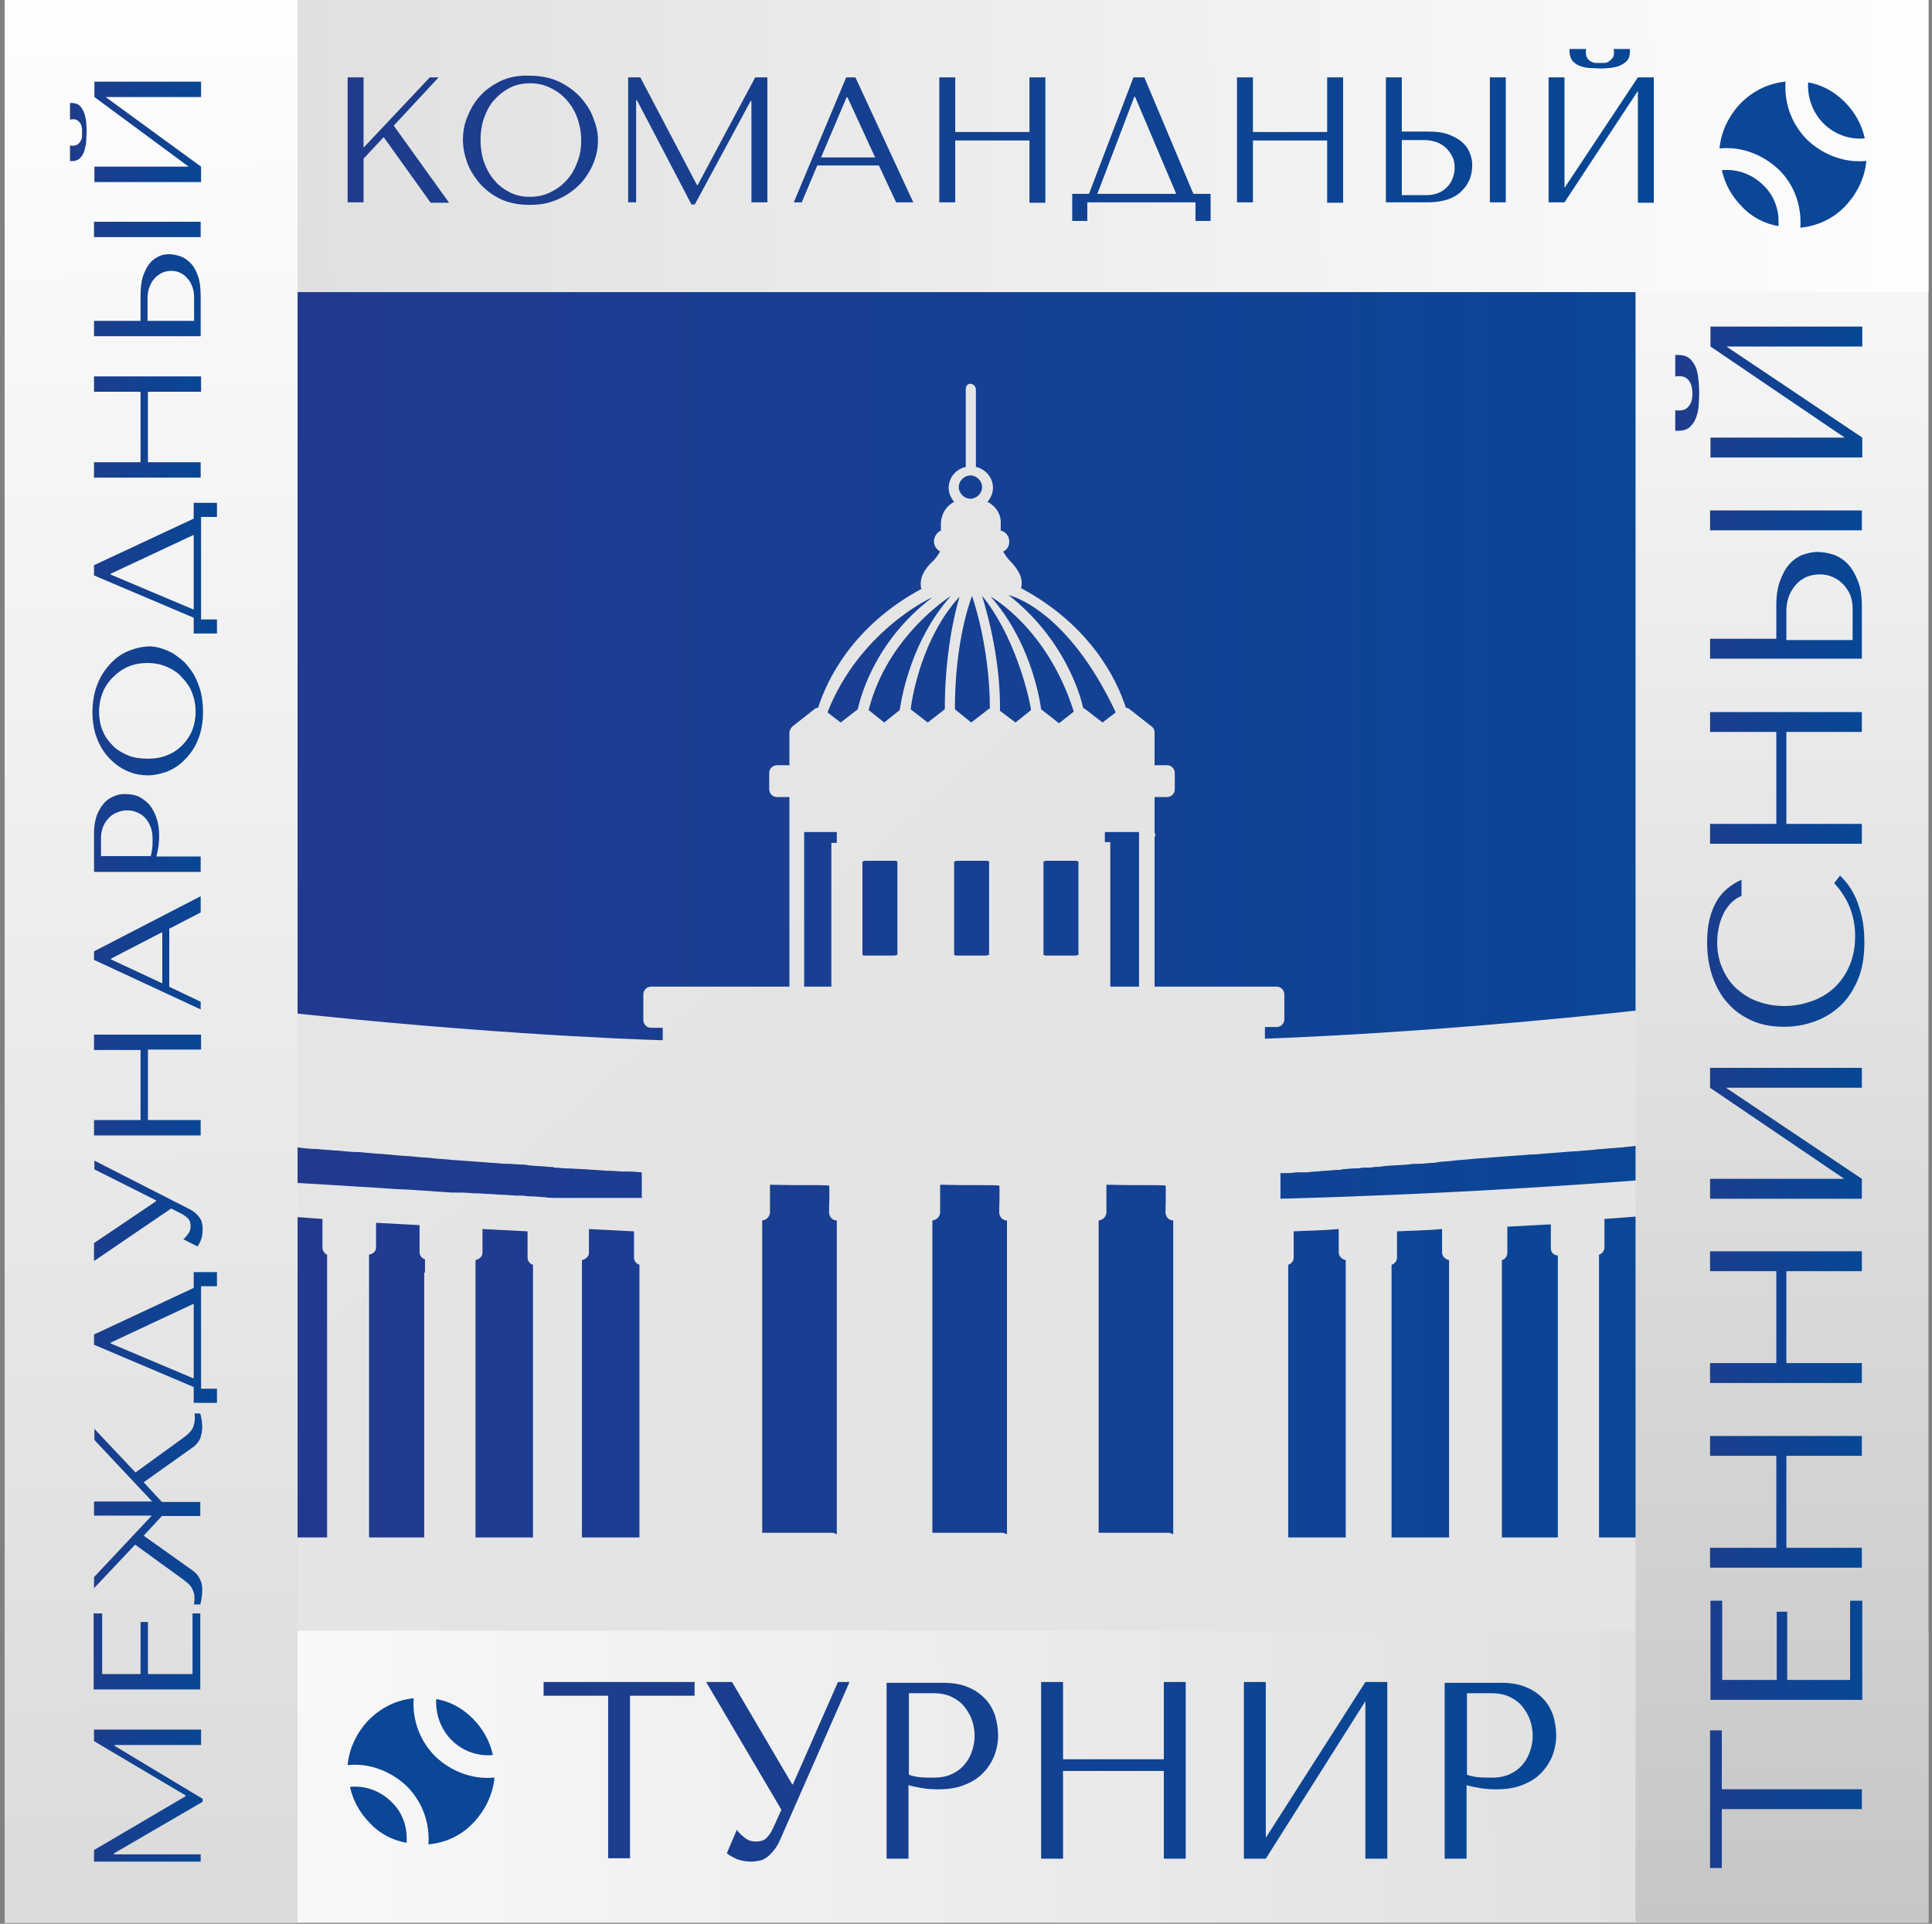
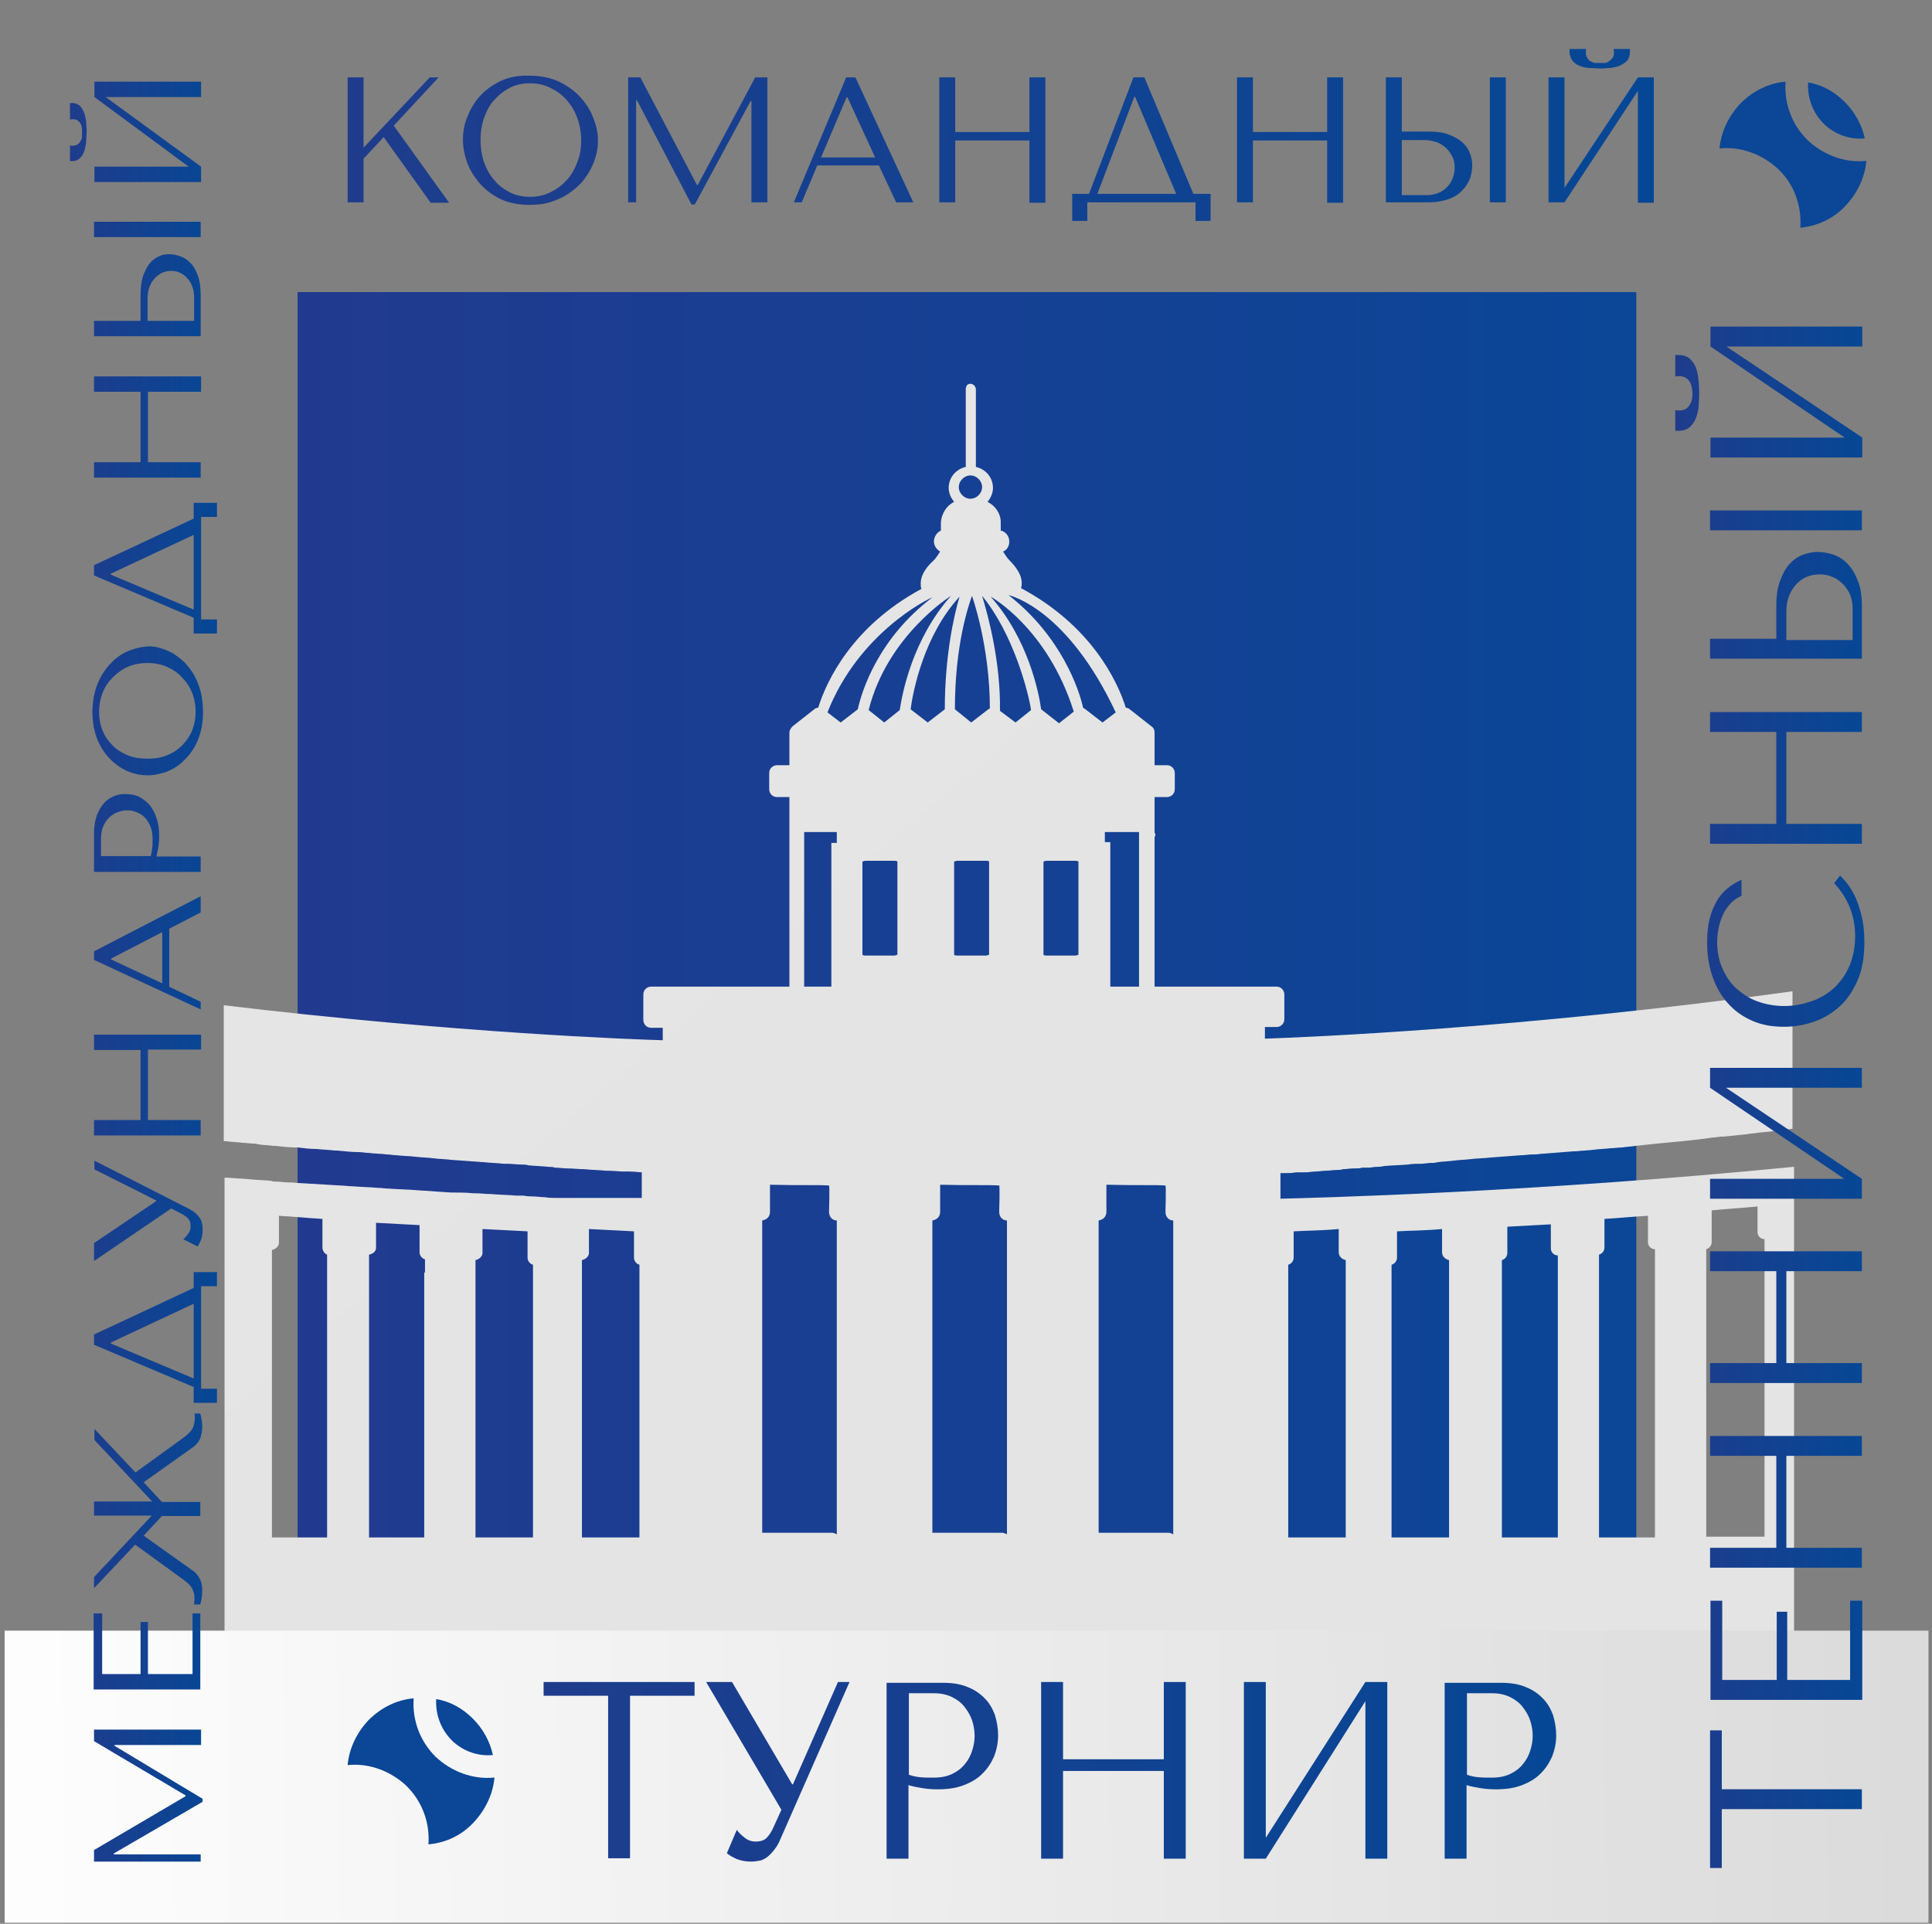
<svg xmlns="http://www.w3.org/2000/svg" width="244" height="243" viewBox="0 0 244 243" fill="none">
  <rect x="0" y="0" width="244" height="243" fill="#808080" stroke="none" />
  <path d="M206.656 36.896H37.581V205.971H206.656V36.896Z" fill="url(#paint0_linear_521_994)" />
  <path d="M226.478 147.389C193.704 150.627 165.541 151.314 161.714 151.412V148.174C161.812 148.174 162.008 148.174 162.204 148.174C162.303 148.174 162.401 148.174 162.499 148.174C162.793 148.174 163.186 148.174 163.676 148.076C163.971 148.076 164.167 148.076 164.461 148.076C164.56 148.076 164.756 148.076 164.952 148.076C165.345 148.076 165.737 147.977 166.13 147.977C166.522 147.977 167.013 147.879 167.405 147.879C167.896 147.879 168.288 147.781 168.779 147.781C169.073 147.781 169.368 147.781 169.564 147.683C170.055 147.683 170.447 147.585 170.938 147.585C171.036 147.585 171.036 147.585 171.134 147.585C171.429 147.585 171.723 147.585 172.017 147.487C172.312 147.487 172.606 147.487 172.9 147.487C173.195 147.487 173.489 147.389 173.784 147.389C174.078 147.389 174.372 147.389 174.765 147.291C175.746 147.192 176.727 147.192 177.807 147.094C178.396 146.996 178.984 146.996 179.573 146.996L180.554 146.898C180.849 146.898 181.241 146.898 181.536 146.8C182.223 146.702 182.91 146.702 183.596 146.604C184.283 146.506 184.97 146.506 185.755 146.407C186.54 146.309 187.423 146.309 188.208 146.211C189.484 146.113 190.76 146.015 192.134 145.917C192.624 145.917 193.017 145.819 193.507 145.819C193.605 145.819 193.704 145.819 193.802 145.819C194.194 145.819 194.587 145.72 194.979 145.72C196.255 145.622 197.432 145.524 198.708 145.426C198.806 145.426 198.904 145.426 199.003 145.426C199.788 145.328 200.474 145.328 201.259 145.23C201.946 145.132 202.633 145.132 203.418 145.034C203.909 145.034 204.4 144.935 204.89 144.935C205.479 144.837 205.97 144.837 206.558 144.739C207.442 144.641 208.423 144.543 209.306 144.445C211.465 144.249 213.624 144.052 215.782 143.758C216.273 143.66 216.862 143.66 217.353 143.562C217.451 143.562 217.549 143.562 217.745 143.562C218.726 143.464 219.708 143.365 220.591 143.267C221.081 143.169 221.572 143.169 222.063 143.071C223.044 142.973 224.025 142.875 225.007 142.777C225.203 142.777 225.399 142.777 225.595 142.679C225.89 142.679 226.086 142.58 226.38 142.58V125.212C192.232 129.922 165.148 131.001 159.751 131.198V129.726H161.223C161.714 129.726 162.204 129.333 162.204 128.744V125.604C162.204 125.114 161.812 124.623 161.223 124.623H145.817V105.782C145.817 105.684 145.915 105.586 145.915 105.488C145.915 105.39 145.915 105.292 145.817 105.194V100.68H147.387C147.878 100.68 148.368 100.287 148.368 99.698V97.638C148.368 97.147 147.976 96.656 147.387 96.656H145.817V92.535C145.817 92.241 145.719 91.946 145.425 91.75L142.677 89.591C142.579 89.493 142.383 89.395 142.186 89.395C141.107 85.96 137.771 78.993 128.939 74.283C129.037 74.087 129.037 73.891 129.037 73.596C129.037 72.713 128.448 71.732 127.467 70.751C127.173 70.456 126.878 69.966 126.682 69.671C127.173 69.475 127.467 68.984 127.467 68.395C127.467 67.709 126.976 67.12 126.388 67.022V66.04V65.942C126.388 64.863 125.701 63.882 124.719 63.391C125.112 62.9 125.406 62.312 125.406 61.625C125.406 60.349 124.523 59.27 123.248 58.975V49.162C123.248 48.868 122.953 48.475 122.561 48.475C122.168 48.475 121.972 48.77 121.972 49.162V58.975C120.696 59.27 119.813 60.349 119.813 61.625C119.813 62.312 120.107 62.9 120.5 63.391C119.519 63.882 118.93 64.863 118.832 65.942V66.04V67.022C118.341 67.218 117.949 67.807 117.949 68.395C117.949 68.886 118.243 69.377 118.734 69.671C118.537 69.966 118.243 70.456 117.949 70.751C116.869 71.732 116.28 72.713 116.28 73.694C116.28 73.989 116.28 74.185 116.379 74.381C107.645 79.091 104.407 85.96 103.328 89.395C103.131 89.395 102.935 89.493 102.837 89.591L100.089 91.75C99.893 91.946 99.697 92.241 99.697 92.535V96.656H98.127C97.636 96.656 97.145 97.049 97.145 97.638V99.698C97.145 100.189 97.538 100.68 98.127 100.68H99.697V105.488V124.623H82.23C81.739 124.623 81.249 125.015 81.249 125.604V128.842C81.249 129.333 81.641 129.824 82.23 129.824H83.702V131.394C80.169 131.296 57.894 130.511 28.259 126.978V144.15C28.358 144.15 28.456 144.15 28.554 144.15C29.241 144.249 29.928 144.249 30.614 144.347C31.105 144.347 31.498 144.445 31.988 144.445C32.184 144.445 32.381 144.445 32.577 144.543C33.264 144.641 33.853 144.641 34.54 144.739C34.638 144.739 34.736 144.739 34.834 144.739C35.619 144.837 36.502 144.935 37.287 144.935C37.385 144.935 37.483 144.935 37.582 144.935C38.367 145.034 39.152 145.132 39.937 145.132C40.035 145.132 40.035 145.132 40.035 145.132C40.82 145.23 41.507 145.23 42.292 145.328C42.39 145.328 42.488 145.328 42.586 145.328C43.567 145.426 44.451 145.524 45.334 145.524C45.726 145.524 46.119 145.622 46.511 145.622C47.296 145.72 48.081 145.721 48.866 145.819C49.259 145.819 49.651 145.917 50.044 145.917C50.829 146.015 51.712 146.015 52.497 146.113C53.282 146.211 54.067 146.211 54.754 146.309C55.539 146.407 56.324 146.407 57.011 146.506C58.483 146.604 59.857 146.702 61.132 146.8C62.016 146.898 62.8 146.898 63.586 146.996C63.684 146.996 63.88 146.996 63.978 146.996H64.076C64.665 146.996 65.254 147.094 65.843 147.094C66.137 147.094 66.431 147.094 66.726 147.192C67.609 147.291 68.492 147.291 69.277 147.389C69.571 147.389 69.866 147.389 70.062 147.487C70.553 147.487 71.141 147.585 71.632 147.585C72.417 147.585 73.104 147.683 73.791 147.683C74.772 147.781 75.655 147.781 76.538 147.879C76.637 147.879 76.735 147.879 76.833 147.879C77.52 147.879 78.207 147.977 78.697 147.977C78.795 147.977 78.795 147.977 78.894 147.977C79.09 147.977 79.188 147.977 79.384 147.977C80.169 147.977 80.758 148.076 81.052 148.076V151.314C80.954 151.314 80.758 151.314 80.66 151.314H80.365C80.267 151.314 80.169 151.314 79.973 151.314C79.581 151.314 79.188 151.314 78.599 151.314C78.305 151.314 78.01 151.314 77.716 151.314C77.422 151.314 77.029 151.314 76.735 151.314C76.44 151.314 76.048 151.314 75.655 151.314C75.459 151.314 75.263 151.314 75.067 151.314C74.772 151.314 74.478 151.314 74.183 151.314C73.889 151.314 73.496 151.314 73.202 151.314C72.908 151.314 72.515 151.314 72.221 151.314C71.828 151.314 71.534 151.314 71.141 151.314C70.847 151.314 70.651 151.314 70.356 151.314C69.866 151.314 69.277 151.314 68.786 151.216C68.296 151.216 67.707 151.118 67.118 151.118H67.314C66.922 151.118 66.529 151.118 66.137 151.019C65.843 151.019 65.45 151.019 65.156 151.019C64.174 150.921 63.095 150.921 62.016 150.823C61.329 150.823 60.74 150.725 60.053 150.725C59.955 150.725 59.857 150.725 59.759 150.725C58.875 150.627 57.894 150.627 56.913 150.627C55.539 150.529 54.067 150.431 52.595 150.333C51.516 150.234 50.338 150.234 49.161 150.136C48.67 150.136 48.179 150.038 47.689 150.038C46.708 149.94 45.628 149.94 44.549 149.842C44.058 149.842 43.469 149.744 42.979 149.744C41.409 149.646 39.74 149.547 38.072 149.449C37.582 149.449 37.091 149.351 36.6 149.351C36.502 149.351 36.404 149.351 36.306 149.351C35.815 149.351 35.423 149.253 35.03 149.253C34.736 149.253 34.441 149.253 34.245 149.155C33.362 149.057 32.479 149.057 31.596 148.959C30.713 148.861 29.829 148.861 28.848 148.762C28.75 148.762 28.75 148.762 28.652 148.762C28.554 148.762 28.456 148.762 28.358 148.762V209.7H160.242H226.577V147.389H226.478ZM41.31 194.196H34.343V157.888C34.834 157.79 35.227 157.398 35.227 157.005V153.571C37.091 153.669 38.955 153.865 40.722 153.963V157.594C40.722 157.987 41.016 158.379 41.31 158.477V194.196ZM53.577 160.734V194.196H46.609V158.477C47.1 158.379 47.492 158.085 47.492 157.594V154.454C49.357 154.552 51.221 154.65 52.988 154.748V158.183C52.988 158.575 53.282 158.968 53.675 159.066V160.734H53.577ZM67.314 194.196H60.053V159.164C60.544 159.066 60.936 158.673 60.936 158.281V155.239C62.997 155.337 64.861 155.435 66.627 155.533V158.87C66.627 159.262 66.922 159.655 67.314 159.753V194.196ZM80.758 194.196H73.496V159.164C73.987 159.066 74.38 158.673 74.38 158.281V155.239C76.44 155.337 78.305 155.435 80.071 155.533V158.87C80.071 159.262 80.365 159.655 80.758 159.753V194.196ZM143.854 105.095V124.623H140.224V106.371H139.537V105.095H143.854V105.095ZM122.561 60.054C123.346 60.054 124.033 60.741 124.033 61.526C124.033 62.312 123.346 62.998 122.561 62.998C121.776 62.998 121.089 62.312 121.089 61.526C121.089 60.741 121.776 60.054 122.561 60.054ZM124.818 89.591L122.659 91.259L120.598 89.591C120.598 81.545 122.266 76.638 122.757 75.264C122.757 75.264 125.014 81.545 125.014 89.493C124.916 89.493 124.916 89.591 124.818 89.591ZM124.916 108.824V120.6C124.818 120.6 124.719 120.698 124.523 120.698H120.892C120.794 120.698 120.598 120.698 120.5 120.6V108.824C120.598 108.824 120.696 108.726 120.892 108.726H124.523C124.719 108.726 124.818 108.726 124.916 108.824ZM105.683 193.803C105.486 193.705 105.29 193.607 105.094 193.607H96.262V154.16C96.851 154.061 97.244 153.669 97.244 153.08V149.646C100.776 149.744 103.524 149.646 104.701 149.744C104.799 149.744 104.701 153.08 104.701 153.08C104.701 153.669 105.094 154.16 105.683 154.16V193.803ZM105.683 106.469H104.996V124.623H101.561V105.095H105.683V106.469ZM108.332 89.591L106.173 91.259L104.505 89.984C108.43 79.975 117.164 75.657 117.752 75.461C110.883 80.662 108.823 87.334 108.332 89.591ZM113.337 120.6C113.238 120.6 113.14 120.698 112.944 120.698H109.313C109.215 120.698 109.019 120.698 108.921 120.6V108.824C109.019 108.824 109.117 108.726 109.313 108.726H112.944C113.042 108.726 113.238 108.726 113.337 108.824V120.6ZM111.668 91.259L109.706 89.689C112.061 80.269 120.107 75.264 120.107 75.264C115.201 80.76 113.925 87.727 113.631 89.689L111.668 91.259ZM115.005 89.591C115.299 87.334 116.673 80.269 121.187 75.362C120.5 77.62 119.322 82.82 119.322 89.591L117.164 91.259L115.005 89.591ZM127.173 193.803C126.976 193.705 126.78 193.607 126.584 193.607H117.752V154.16C118.341 154.061 118.734 153.669 118.734 153.08V149.646C122.266 149.744 125.014 149.646 126.191 149.744C126.29 149.744 126.191 153.08 126.191 153.08C126.191 153.669 126.584 154.16 127.173 154.16V193.803ZM128.252 91.259L126.29 89.787C126.388 83.703 124.818 77.816 124.033 75.264C128.056 80.171 129.92 87.629 130.215 89.689L128.252 91.259ZM131.49 89.591C131.196 87.432 129.822 80.662 125.112 75.362C125.112 75.362 132.275 79.288 135.612 89.885L133.747 91.357L131.49 89.591C131.588 89.591 131.588 89.591 131.49 89.591ZM136.2 120.6C136.102 120.6 136.004 120.698 135.808 120.698H132.177C132.079 120.698 131.883 120.698 131.785 120.6V108.824C131.883 108.824 131.981 108.726 132.177 108.726H135.808C135.906 108.726 136.004 108.726 136.2 108.824V120.6ZM136.789 89.395C136.299 87.138 134.042 80.367 127.369 75.166C127.761 75.264 134.827 77.031 140.911 89.984L139.242 91.259L137.084 89.591C136.985 89.493 136.887 89.493 136.789 89.395ZM148.172 193.803C147.976 193.705 147.78 193.607 147.583 193.607H138.752V154.16C139.341 154.061 139.733 153.669 139.733 153.08V149.646C143.266 149.744 146.013 149.646 147.191 149.744C147.289 149.744 147.191 153.08 147.191 153.08C147.191 153.669 147.583 154.16 148.172 154.16V193.803ZM169.957 194.196H162.695V159.753C163.088 159.655 163.382 159.262 163.382 158.87V155.533C165.148 155.435 167.013 155.435 169.073 155.239V158.183C169.073 158.673 169.466 159.066 169.957 159.164V194.196ZM183.008 194.196H175.746V159.753C176.139 159.655 176.433 159.262 176.433 158.87V155.533C178.199 155.435 180.064 155.435 182.124 155.239V158.183C182.124 158.673 182.517 159.066 183.008 159.164V194.196ZM196.647 194.196H189.68V159.164C190.073 159.066 190.367 158.673 190.367 158.281V154.945C192.134 154.846 193.998 154.748 195.862 154.65V157.692C195.862 158.183 196.255 158.575 196.746 158.575V194.196H196.647ZM208.913 194.196H201.946V160.047V158.477C202.339 158.379 202.633 157.987 202.633 157.594V153.963C204.4 153.865 206.264 153.669 208.128 153.571V156.907C208.128 157.398 208.521 157.79 209.012 157.79V194.196H208.913ZM215.488 194.196V157.79C215.881 157.692 216.175 157.3 216.175 156.907V153.08C216.175 152.982 216.175 152.982 216.175 152.884C218.039 152.688 220.002 152.589 221.965 152.393V155.631C221.965 156.122 222.357 156.515 222.848 156.515V194.098H215.488V194.196Z" fill="url(#paint1_linear_521_994)" />
  <path d="M243.553 205.971V242.868H0.587V205.971H243.553Z" fill="url(#paint2_linear_521_994)" />
-   <path d="M206.559 0H243.553V242.867H206.559V0Z" fill="url(#paint3_linear_521_994)" />
-   <path d="M0.587 36.896V0H243.553V36.896H0.587Z" fill="url(#paint4_linear_521_994)" />
-   <path d="M37.581 0H0.587V242.867H37.581V0Z" fill="url(#paint5_linear_521_994)" />
+   <path d="M37.581 0V242.867H37.581V0Z" fill="url(#paint5_linear_521_994)" />
  <path d="M233.062 26.014C234.533 24.444 235.515 22.481 235.711 20.322C232.963 20.617 230.216 19.537 228.253 17.673C226.291 15.71 225.309 13.061 225.506 10.313C223.347 10.509 221.384 11.491 219.814 13.061C218.342 14.631 217.361 16.593 217.165 18.752C219.912 18.458 222.66 19.537 224.623 21.402C226.585 23.266 227.566 26.014 227.37 28.761C229.529 28.565 231.59 27.584 233.062 26.014Z" fill="#0B4697" />
-   <path d="M224.623 28.565C224.623 28.369 224.623 28.173 224.623 27.976C224.623 26.21 223.936 24.542 222.66 23.364C221.286 21.991 219.324 21.304 217.459 21.5C217.852 23.266 218.735 24.836 220.011 26.112C221.188 27.388 222.856 28.271 224.623 28.565Z" fill="#0B4697" />
  <path d="M230.314 15.612C231.688 16.986 233.651 17.672 235.515 17.476C235.122 15.71 234.239 14.14 232.964 12.864C231.688 11.589 230.118 10.705 228.352 10.411C228.254 12.374 228.94 14.238 230.314 15.612Z" fill="#0B4697" />
  <path d="M59.8 230.216C61.272 228.645 62.253 226.683 62.449 224.524C59.702 224.818 56.954 223.739 54.991 221.875C53.029 219.912 52.048 217.263 52.244 214.515C50.085 214.711 48.123 215.693 46.552 217.263C45.081 218.833 44.099 220.795 43.903 222.954C46.651 222.66 49.398 223.739 51.361 225.604C53.323 227.566 54.304 230.216 54.108 232.963C56.365 232.767 58.328 231.786 59.8 230.216Z" fill="#0B4697" />
-   <path d="M51.36 232.767C51.36 232.571 51.36 232.374 51.36 232.178C51.36 230.412 50.673 228.744 49.398 227.566C48.024 226.192 46.062 225.505 44.197 225.702C44.59 227.468 45.473 229.038 46.748 230.314C47.926 231.589 49.594 232.473 51.36 232.767Z" fill="#0B4697" />
  <path d="M57.052 219.814C58.425 221.188 60.388 221.875 62.252 221.678C61.86 219.912 60.977 218.342 59.701 217.066C58.425 215.791 56.855 214.907 55.089 214.613C54.991 216.576 55.678 218.44 57.052 219.814Z" fill="#0B4697" />
  <path d="M206.855 9.773L197.587 23.737V9.773H195.575V25.556H197.587L206.855 11.485V25.61H208.867V9.773H206.855ZM54.283 9.773L45.915 18.654V9.773H43.903V25.556H45.915V20.045L48.457 17.317L54.389 25.61H56.719L49.728 15.872L55.395 9.773H54.283ZM95.378 9.773L88.123 23.363H88.017L80.868 9.773H79.332V25.556H80.338V12.662H80.444L87.329 25.824H87.752L94.796 12.769H94.901V25.556H96.914V9.773H95.378ZM106.923 12.287H107.029L110.524 19.885H103.692L106.923 12.287ZM106.87 9.773L100.25 25.556H101.256L103.216 20.901H111.001L113.172 25.556H115.343L108.035 9.773H106.87ZM130.013 9.773V16.675H120.639V9.773H118.627V25.556H120.639V17.745H130.013V25.61H132.025V9.773H130.013ZM143.252 12.234H143.358L148.548 24.486H138.592L143.252 12.234ZM143.146 9.773L137.533 24.486H135.414V27.91H137.321V25.556H150.984V27.91H152.89V24.486H150.719L144.523 9.773H143.146ZM167.613 9.773V16.675H158.239V9.773H156.227V25.556H158.239V17.745H167.613V25.61H169.625V9.773H167.613ZM177.039 17.691H179.899C180.429 17.691 180.958 17.798 181.435 17.959C181.911 18.119 182.282 18.387 182.653 18.708C182.971 19.029 183.235 19.403 183.447 19.831C183.659 20.259 183.712 20.741 183.712 21.223C183.712 21.704 183.606 22.132 183.447 22.56C183.288 22.988 183.024 23.363 182.759 23.63C182.441 23.951 182.07 24.219 181.647 24.379C181.223 24.54 180.746 24.647 180.217 24.647H177.039V17.691ZM175.027 9.773V25.556H180.323C181.382 25.556 182.282 25.396 183.024 25.128C183.712 24.861 184.294 24.486 184.718 24.005C185.142 23.577 185.46 23.042 185.671 22.507C185.83 21.972 185.936 21.436 185.936 20.848C185.936 20.313 185.83 19.831 185.618 19.296C185.407 18.761 185.089 18.333 184.665 17.959C184.242 17.584 183.659 17.263 182.971 16.996C182.282 16.728 181.435 16.621 180.482 16.621H177.039V9.773H175.027ZM188.16 25.556H190.173V9.773H188.16V25.556ZM64.451 24.326C63.709 23.951 63.021 23.47 62.491 22.828C61.909 22.186 61.485 21.436 61.167 20.581C60.849 19.724 60.691 18.708 60.691 17.691C60.691 16.621 60.849 15.658 61.167 14.802C61.485 13.946 61.909 13.143 62.491 12.555C63.074 11.913 63.709 11.431 64.451 11.057C65.192 10.682 66.039 10.522 66.94 10.522C67.84 10.522 68.634 10.682 69.429 11.057C70.223 11.431 70.912 11.913 71.494 12.555C72.077 13.197 72.553 13.946 72.871 14.802C73.189 15.658 73.4 16.675 73.4 17.691C73.4 18.761 73.242 19.724 72.871 20.581C72.553 21.436 72.077 22.239 71.494 22.828C70.912 23.47 70.223 23.951 69.429 24.326C68.634 24.7 67.84 24.861 66.94 24.861C66.039 24.861 65.192 24.7 64.451 24.326ZM63.074 10.308C62.015 10.843 61.167 11.485 60.479 12.287C59.79 13.09 59.314 14 58.943 14.963C58.572 15.926 58.466 16.835 58.466 17.691C58.466 18.547 58.625 19.457 58.943 20.366C59.261 21.329 59.79 22.186 60.479 23.042C61.167 23.844 62.015 24.54 63.074 25.075C64.133 25.61 65.404 25.877 66.887 25.877C67.893 25.877 68.793 25.77 69.588 25.503C70.382 25.235 71.123 24.914 71.759 24.486C72.394 24.058 72.977 23.577 73.454 23.042C73.93 22.507 74.301 21.918 74.619 21.329C74.936 20.741 75.148 20.099 75.307 19.51C75.466 18.868 75.519 18.28 75.519 17.745C75.519 16.889 75.36 15.979 74.989 15.07C74.671 14.107 74.142 13.251 73.4 12.395C72.712 11.592 71.759 10.896 70.7 10.361C69.588 9.826 68.317 9.559 66.834 9.559C65.404 9.505 64.133 9.773 63.074 10.308ZM203.783 6.188C203.783 6.242 203.783 6.349 203.836 6.402C203.836 6.456 203.836 6.563 203.836 6.616C203.836 6.937 203.783 7.205 203.624 7.365C203.465 7.526 203.306 7.686 203.148 7.793C202.989 7.9 202.777 7.954 202.565 7.954C202.353 7.954 202.194 7.954 202.088 7.954C201.929 7.954 201.771 7.954 201.559 7.954C201.347 7.954 201.188 7.9 200.976 7.793C200.764 7.686 200.606 7.579 200.5 7.365C200.341 7.205 200.288 6.937 200.288 6.616C200.288 6.563 200.288 6.456 200.288 6.402C200.288 6.349 200.288 6.242 200.341 6.188H198.222V6.456C198.222 6.991 198.381 7.419 198.646 7.74C198.964 8.061 199.282 8.275 199.705 8.382C200.129 8.542 200.553 8.596 200.976 8.596C201.4 8.596 201.771 8.649 202.035 8.649C202.3 8.649 202.671 8.649 203.095 8.596C203.518 8.596 203.942 8.489 204.366 8.382C204.789 8.221 205.107 8.007 205.425 7.74C205.742 7.419 205.848 6.991 205.848 6.456V6.188H203.783Z" fill="url(#paint6_linear_521_994)" />
  <path d="M215.97 218.563V235.951H217.453V228.514H235.141V226H217.453V218.563H215.97V218.563ZM233.658 202.191V212.196H225.714V203.582H224.39V212.196H217.506V202.191H216.023V214.711H235.194V202.191H233.658ZM215.97 181.378V183.893H224.337V195.503H215.97V198.018H235.141V195.503H225.608V183.893H235.141V181.378H215.97ZM215.97 158.051V160.565H224.337V172.175H215.97V174.69H235.141V172.175H225.608V160.565H235.141V158.051H215.97ZM215.97 134.884V137.398L232.917 148.901H215.97V151.416H235.141V148.901L217.983 137.398H235.141V134.884H215.97V134.884ZM231.646 111.556C233.393 113.429 234.294 115.676 234.294 118.244C234.294 119.689 234.029 120.973 233.552 122.043C233.076 123.166 232.387 124.076 231.593 124.825C230.745 125.574 229.845 126.109 228.733 126.484C227.674 126.858 226.509 127.072 225.344 127.072C224.126 127.072 222.961 126.858 221.954 126.484C220.895 126.109 220.048 125.521 219.253 124.825C218.512 124.129 217.93 123.273 217.506 122.257C217.082 121.294 216.87 120.17 216.87 119.047C216.87 118.244 216.976 117.549 217.135 116.853C217.294 116.211 217.559 115.622 217.824 115.087C218.141 114.606 218.459 114.178 218.83 113.857C219.201 113.536 219.571 113.322 219.942 113.161V111.128C219.306 111.396 218.724 111.77 218.194 112.198C217.665 112.626 217.188 113.161 216.817 113.803C216.447 114.445 216.129 115.194 215.917 116.05C215.705 116.907 215.599 117.923 215.599 118.993C215.599 120.598 215.811 122.043 216.288 123.38C216.764 124.718 217.4 125.842 218.247 126.751C219.095 127.714 220.101 128.41 221.319 128.945C222.537 129.48 223.861 129.694 225.344 129.694C226.615 129.694 227.886 129.48 229.104 129.052C230.322 128.624 231.381 127.982 232.334 127.126C233.287 126.27 234.029 125.146 234.611 123.808C235.194 122.471 235.459 120.866 235.459 118.993C235.459 117.816 235.353 116.746 235.141 115.836C234.929 114.927 234.664 114.071 234.347 113.375C234.029 112.68 233.658 112.091 233.34 111.663C232.97 111.182 232.652 110.861 232.387 110.593L231.646 111.556ZM215.97 89.941V92.456H224.337V104.066H215.97V106.58H235.141V104.066H225.608V92.456H235.141V89.941H215.97ZM225.608 77.207C225.608 76.511 225.714 75.87 225.926 75.334C226.138 74.746 226.456 74.264 226.826 73.836C227.197 73.408 227.674 73.087 228.15 72.873C228.68 72.659 229.21 72.552 229.845 72.552C230.428 72.552 230.957 72.659 231.434 72.873C231.963 73.087 232.387 73.408 232.758 73.783C233.128 74.157 233.446 74.639 233.658 75.12C233.87 75.656 233.976 76.244 233.976 76.886V80.845H225.608V77.207ZM227.621 70.091C226.985 70.359 226.456 70.733 225.979 71.268C225.503 71.803 225.132 72.499 224.814 73.355C224.496 74.211 224.337 75.227 224.337 76.458V80.685H215.97V83.199H235.141V76.618C235.141 75.281 234.982 74.157 234.611 73.301C234.241 72.392 233.817 71.696 233.287 71.161C232.758 70.626 232.122 70.252 231.487 70.038C230.798 69.824 230.163 69.717 229.474 69.717C228.892 69.717 228.256 69.877 227.621 70.091ZM215.97 66.988H235.141V64.473H215.97V66.988ZM211.575 44.891V47.566C211.681 47.566 211.733 47.513 211.839 47.513C211.945 47.513 211.998 47.513 212.104 47.513C212.475 47.513 212.793 47.62 213.004 47.78C213.216 47.941 213.375 48.155 213.481 48.369C213.587 48.583 213.64 48.85 213.693 49.064C213.693 49.278 213.746 49.492 213.746 49.653C213.746 49.813 213.746 50.027 213.693 50.295C213.693 50.562 213.587 50.776 213.481 50.99C213.375 51.205 213.216 51.419 213.004 51.579C212.793 51.739 212.475 51.846 212.104 51.846C211.998 51.846 211.945 51.846 211.839 51.846C211.733 51.846 211.681 51.846 211.575 51.793V54.415H211.892C212.581 54.415 213.11 54.254 213.481 53.88C213.852 53.505 214.117 53.077 214.275 52.542C214.434 52.06 214.54 51.526 214.54 50.99C214.593 50.455 214.593 50.027 214.593 49.653C214.593 49.332 214.593 48.904 214.54 48.315C214.487 47.78 214.434 47.245 214.275 46.71C214.117 46.175 213.852 45.747 213.481 45.373C213.11 44.998 212.581 44.838 211.892 44.838H211.575V44.891ZM216.023 41.253V43.767L232.97 55.271H216.023V57.785H235.194V55.271L218.035 43.767H235.194V41.253H216.023Z" fill="url(#paint7_linear_521_994)" />
  <path d="M11.874 218.47V219.926L23.434 226.779V226.886L11.874 233.685V235.142H25.344V234.224H14.373V234.116L25.589 227.588V227.21L14.47 220.52V220.412H25.393V218.47H11.874ZM24.316 203.794V211.456H18.683V204.873H17.752V211.456H12.903V203.794H11.825V213.398H25.295V203.794H24.316ZM24.561 178.435L24.61 179.029C24.61 179.568 24.512 180.054 24.316 180.432C24.12 180.809 23.728 181.187 23.14 181.619L17.115 185.989L11.923 180.486V181.888L19.222 189.658H11.874V191.438H19.173L11.874 199.208V200.611L17.067 195.107L23.091 199.478C23.385 199.693 23.63 199.909 23.826 200.071C24.022 200.287 24.169 200.449 24.267 200.665C24.365 200.88 24.463 201.096 24.512 201.312C24.561 201.528 24.561 201.798 24.561 202.067L24.512 202.661H25.295C25.442 202.121 25.54 201.528 25.54 200.88C25.54 200.665 25.54 200.449 25.491 200.287C25.491 200.071 25.442 199.909 25.344 199.693C25.295 199.478 25.148 199.316 25.05 199.1C24.903 198.884 24.756 198.722 24.512 198.506L18.144 193.974L20.446 191.492H25.295V189.712H20.446L18.144 187.23L24.512 182.698C24.707 182.536 24.903 182.32 25.05 182.104C25.197 181.888 25.295 181.727 25.344 181.511C25.393 181.295 25.442 181.133 25.491 180.917C25.491 180.701 25.54 180.54 25.54 180.324C25.54 179.676 25.442 179.083 25.295 178.543H24.561V178.435ZM13.981 169.695V169.587L24.463 164.677V174.119L13.981 169.695ZM24.463 160.576V162.681L11.874 168.562V169.857L24.463 175.198V177.194H27.401V175.414H25.393V162.465H27.401V160.684H24.463V160.576ZM11.874 147.681L19.711 151.62V151.728L11.874 157.015V159.282L21.622 152.645L23.091 153.401C23.336 153.562 23.581 153.724 23.777 153.94C23.973 154.156 24.071 154.48 24.071 154.911C24.071 155.235 23.973 155.559 23.777 155.828C23.581 156.098 23.385 156.368 23.14 156.53L24.952 157.447C25.099 157.231 25.246 156.962 25.393 156.584C25.54 156.206 25.589 155.775 25.589 155.289C25.589 155.073 25.589 154.857 25.54 154.641C25.491 154.426 25.442 154.156 25.295 153.94C25.148 153.724 25.001 153.508 24.756 153.293C24.512 153.077 24.218 152.861 23.875 152.699L11.923 146.602V147.681H11.874ZM11.874 130.686V132.628H17.752V141.477H11.874V143.419H25.344V141.477H18.683V132.574H25.393V130.686H11.874ZM14.03 121.19V121.082L20.495 117.737V124.211L14.03 121.19ZM11.874 120.165V121.244L25.344 127.502V126.531L21.377 124.643V117.305L25.344 115.255V113.204L11.874 120.165ZM12.756 105.921C12.756 105.327 12.854 104.788 13.05 104.356C13.246 103.924 13.491 103.547 13.834 103.223C14.128 102.953 14.519 102.683 14.911 102.575C15.303 102.414 15.695 102.36 16.087 102.36C16.479 102.36 16.822 102.414 17.213 102.575C17.605 102.737 17.948 102.899 18.242 103.223C18.536 103.493 18.781 103.87 18.977 104.356C19.173 104.788 19.271 105.327 19.271 105.975C19.271 106.406 19.271 106.838 19.222 107.162C19.173 107.539 19.124 107.863 19.026 108.133H12.756V105.921ZM14.373 100.579C13.883 100.795 13.442 101.065 13.099 101.496C12.756 101.874 12.462 102.414 12.217 103.007C12.021 103.601 11.874 104.356 11.874 105.165V110.129H25.344V108.187H19.76C19.858 107.809 19.907 107.431 20.005 107C20.054 106.568 20.103 106.136 20.103 105.597C20.103 104.734 20.005 103.978 19.76 103.331C19.564 102.683 19.222 102.09 18.879 101.658C18.487 101.227 18.046 100.903 17.556 100.633C17.067 100.417 16.528 100.309 15.989 100.309C15.401 100.255 14.862 100.363 14.373 100.579ZM16.136 95.399C15.401 95.076 14.715 94.698 14.226 94.159C13.687 93.619 13.246 93.025 12.952 92.27C12.658 91.569 12.511 90.759 12.511 89.896C12.511 89.087 12.658 88.278 12.952 87.522C13.246 86.767 13.687 86.119 14.226 85.58C14.764 85.04 15.401 84.555 16.136 84.231C16.87 83.907 17.703 83.745 18.634 83.745C19.515 83.745 20.348 83.907 21.083 84.231C21.818 84.555 22.503 84.986 22.993 85.58C23.532 86.119 23.973 86.767 24.267 87.522C24.561 88.278 24.707 89.033 24.707 89.896C24.707 90.759 24.561 91.515 24.267 92.27C23.973 92.972 23.532 93.619 22.993 94.159C22.454 94.698 21.818 95.13 21.083 95.399C20.348 95.723 19.515 95.831 18.634 95.831C17.752 95.831 16.919 95.723 16.136 95.399ZM16.332 82.181C15.499 82.504 14.764 82.99 14.079 83.691C13.393 84.393 12.805 85.202 12.364 86.281C11.924 87.306 11.678 88.547 11.678 89.95C11.678 91.353 11.924 92.54 12.364 93.565C12.805 94.59 13.393 95.399 14.079 96.047C14.764 96.694 15.499 97.18 16.332 97.504C17.164 97.827 17.948 97.935 18.683 97.935C19.418 97.935 20.152 97.773 20.985 97.504C21.818 97.18 22.552 96.748 23.238 96.047C23.924 95.399 24.512 94.59 24.952 93.565C25.393 92.54 25.638 91.353 25.638 89.95C25.638 88.979 25.54 88.169 25.344 87.36C25.148 86.605 24.854 85.903 24.512 85.256C24.169 84.662 23.728 84.123 23.287 83.637C22.797 83.206 22.307 82.828 21.818 82.504C21.279 82.235 20.789 82.019 20.25 81.857C19.711 81.695 19.222 81.641 18.732 81.641C17.899 81.695 17.164 81.857 16.332 82.181ZM13.981 72.577V72.469L24.463 67.559V77.001L13.981 72.577ZM24.463 63.458V65.509L11.874 71.39V72.685L24.463 78.026V80.022H27.401V78.242H25.393V65.293H27.401V63.512H24.463V63.458ZM11.874 47.542V49.484H17.752V58.387H11.874V60.329H25.344V58.387H18.683V49.484H25.393V47.542H11.874ZM18.634 37.83C18.634 37.291 18.683 36.805 18.83 36.373C18.977 35.942 19.173 35.564 19.466 35.24C19.711 34.916 20.054 34.701 20.397 34.485C20.74 34.323 21.181 34.215 21.573 34.215C21.965 34.215 22.356 34.269 22.699 34.431C23.042 34.593 23.385 34.809 23.63 35.132C23.924 35.402 24.12 35.78 24.267 36.157C24.414 36.535 24.512 37.021 24.512 37.506V40.528H18.634V37.83ZM20.054 32.381C19.613 32.596 19.222 32.866 18.879 33.298C18.536 33.73 18.291 34.269 18.046 34.916C17.85 35.564 17.752 36.373 17.752 37.291V40.528H11.874V42.47H25.344V37.398C25.344 36.373 25.246 35.51 25.001 34.862C24.756 34.161 24.463 33.622 24.071 33.244C23.679 32.812 23.238 32.542 22.797 32.381C22.307 32.219 21.867 32.111 21.377 32.111C20.936 32.111 20.495 32.165 20.054 32.381ZM11.874 29.953H25.344V28.01H11.874V29.953ZM8.838 13.065V15.115C8.887 15.115 8.985 15.115 9.034 15.061C9.083 15.061 9.132 15.061 9.229 15.061C9.474 15.061 9.719 15.115 9.866 15.277C10.013 15.385 10.16 15.547 10.209 15.709C10.307 15.87 10.307 16.086 10.356 16.248C10.356 16.41 10.356 16.572 10.356 16.734C10.356 16.842 10.356 17.004 10.356 17.219C10.356 17.435 10.307 17.597 10.209 17.759C10.111 17.921 10.013 18.083 9.866 18.191C9.719 18.299 9.523 18.406 9.229 18.406C9.181 18.406 9.083 18.406 9.034 18.406C8.985 18.406 8.936 18.406 8.838 18.352V20.349H9.083C9.572 20.349 9.915 20.187 10.16 19.917C10.405 19.647 10.601 19.324 10.699 18.892C10.797 18.514 10.895 18.083 10.895 17.705C10.895 17.273 10.944 16.95 10.944 16.68C10.944 16.41 10.944 16.086 10.895 15.655C10.895 15.223 10.797 14.845 10.699 14.468C10.601 14.09 10.405 13.766 10.16 13.443C9.915 13.173 9.523 13.011 9.083 13.011H8.838V13.065ZM11.923 10.313V12.256L23.826 21.05H11.923V22.992H25.393V21.05L13.344 12.256H25.393V10.313H11.923Z" fill="url(#paint8_linear_521_994)" />
  <path d="M68.654 212.453V214.194H76.804V234.72H79.571V214.194H87.721V212.453H68.654ZM105.832 212.453L100.147 225.38H100.047L92.45 212.453H89.18L98.688 228.599L97.582 231.026C97.38 231.448 97.129 231.818 96.827 232.134C96.525 232.451 96.072 232.609 95.418 232.609C94.915 232.609 94.462 232.451 94.06 232.134C93.657 231.818 93.305 231.501 93.054 231.132L91.796 234.086C92.098 234.35 92.5 234.561 93.054 234.825C93.607 235.036 94.211 235.142 94.915 235.142C95.217 235.142 95.519 235.089 95.871 235.036C96.223 234.983 96.525 234.825 96.827 234.614C97.129 234.403 97.431 234.086 97.732 233.717C98.034 233.348 98.336 232.873 98.588 232.24L107.291 212.453H105.832ZM116.196 224.483C115.693 224.43 115.189 224.325 114.787 224.167V213.877H117.956C118.812 213.877 119.566 214.036 120.22 214.352C120.874 214.669 121.428 215.091 121.83 215.619C122.233 216.146 122.585 216.727 122.786 217.36C122.987 217.993 123.088 218.626 123.088 219.259C123.088 219.893 122.987 220.473 122.786 221.106C122.585 221.739 122.283 222.32 121.88 222.795C121.478 223.322 120.925 223.744 120.271 224.061C119.617 224.378 118.862 224.536 117.906 224.536C117.302 224.536 116.699 224.536 116.196 224.483ZM111.97 212.453V234.772H114.737V225.486C115.24 225.644 115.843 225.749 116.447 225.855C117.051 225.961 117.705 226.013 118.46 226.013C119.717 226.013 120.774 225.855 121.73 225.486C122.685 225.116 123.49 224.641 124.094 224.008C124.748 223.375 125.201 222.636 125.553 221.845C125.855 221.053 126.056 220.156 126.056 219.207C126.056 218.31 125.905 217.465 125.654 216.621C125.352 215.83 124.949 215.091 124.346 214.51C123.792 213.93 123.038 213.402 122.182 213.086C121.327 212.716 120.271 212.558 119.114 212.558H111.97V212.453ZM146.984 212.453V222.214H134.256V212.453H131.489V234.772H134.256V223.692H146.984V234.772H149.751V212.453H146.984ZM172.44 212.453L159.863 232.134V212.453H157.096V234.772H159.863L172.44 214.88V234.772H175.207V212.453H172.44ZM186.678 224.483C186.175 224.43 185.672 224.325 185.269 224.167V213.877H188.439C189.294 213.877 190.048 214.036 190.702 214.352C191.356 214.669 191.91 215.091 192.312 215.619C192.715 216.146 193.067 216.727 193.268 217.36C193.469 217.993 193.57 218.626 193.57 219.259C193.57 219.893 193.469 220.473 193.268 221.106C193.067 221.739 192.765 222.32 192.363 222.795C191.96 223.322 191.407 223.744 190.753 224.061C190.099 224.378 189.344 224.536 188.388 224.536C187.784 224.536 187.181 224.536 186.678 224.483ZM182.452 212.453V234.772H185.219V225.486C185.722 225.644 186.326 225.749 186.929 225.855C187.533 225.961 188.187 226.013 188.942 226.013C190.199 226.013 191.256 225.855 192.212 225.486C193.167 225.116 193.972 224.641 194.576 224.008C195.23 223.375 195.683 222.636 196.035 221.845C196.337 221.053 196.538 220.156 196.538 219.207C196.538 218.31 196.387 217.465 196.136 216.621C195.834 215.83 195.431 215.091 194.828 214.51C194.274 213.93 193.52 213.402 192.664 213.086C191.809 212.716 190.753 212.558 189.596 212.558H182.452V212.453Z" fill="url(#paint9_linear_521_994)" />
  <defs>
    <linearGradient id="paint0_linear_521_994" x1="37.346" y1="121.452" x2="206.38" y2="121.452" gradientUnits="userSpaceOnUse">
      <stop stop-color="#213A8F" />
      <stop offset="1" stop-color="#0B4697" />
    </linearGradient>
    <linearGradient id="paint1_linear_521_994" x1="-3335.1" y1="-3841.26" x2="4033.39" y2="4689.52" gradientUnits="userSpaceOnUse">
      <stop stop-color="white" />
      <stop offset="1" stop-color="#C6C6C6" />
    </linearGradient>
    <linearGradient id="paint2_linear_521_994" x1="-9.438" y1="225.704" x2="387.086" y2="221.909" gradientUnits="userSpaceOnUse">
      <stop stop-color="white" />
      <stop offset="1" stop-color="#C6C6C6" />
    </linearGradient>
    <linearGradient id="paint3_linear_521_994" x1="265.637" y1="0" x2="265.637" y2="243.392" gradientUnits="userSpaceOnUse">
      <stop stop-color="white" />
      <stop offset="1" stop-color="#C6C6C6" />
    </linearGradient>
    <linearGradient id="paint4_linear_521_994" x1="253.56" y1="17.213" x2="-142.964" y2="21.007" gradientUnits="userSpaceOnUse">
      <stop stop-color="white" />
      <stop offset="1" stop-color="#C6C6C6" />
    </linearGradient>
    <linearGradient id="paint5_linear_521_994" x1="17.812" y1="-10.024" x2="21.606" y2="386.446" gradientUnits="userSpaceOnUse">
      <stop stop-color="white" />
      <stop offset="1" stop-color="#C6C6C6" />
    </linearGradient>
    <linearGradient id="paint6_linear_521_994" x1="43.87" y1="17.055" x2="208.897" y2="17.055" gradientUnits="userSpaceOnUse">
      <stop stop-color="#1F3C8C" />
      <stop offset="1" stop-color="#064795" />
    </linearGradient>
    <linearGradient id="paint7_linear_521_994" x1="211.599" y1="138.6" x2="235.513" y2="138.6" gradientUnits="userSpaceOnUse">
      <stop stop-color="#1F3C8C" />
      <stop offset="1" stop-color="#064795" />
    </linearGradient>
    <linearGradient id="paint8_linear_521_994" x1="8.815" y1="122.727" x2="27.387" y2="122.727" gradientUnits="userSpaceOnUse">
      <stop stop-color="#1F3C8C" />
      <stop offset="1" stop-color="#064795" />
    </linearGradient>
    <linearGradient id="paint9_linear_521_994" x1="68.652" y1="223.779" x2="196.53" y2="223.779" gradientUnits="userSpaceOnUse">
      <stop stop-color="#1F3C8C" />
      <stop offset="1" stop-color="#064795" />
    </linearGradient>
  </defs>
</svg>